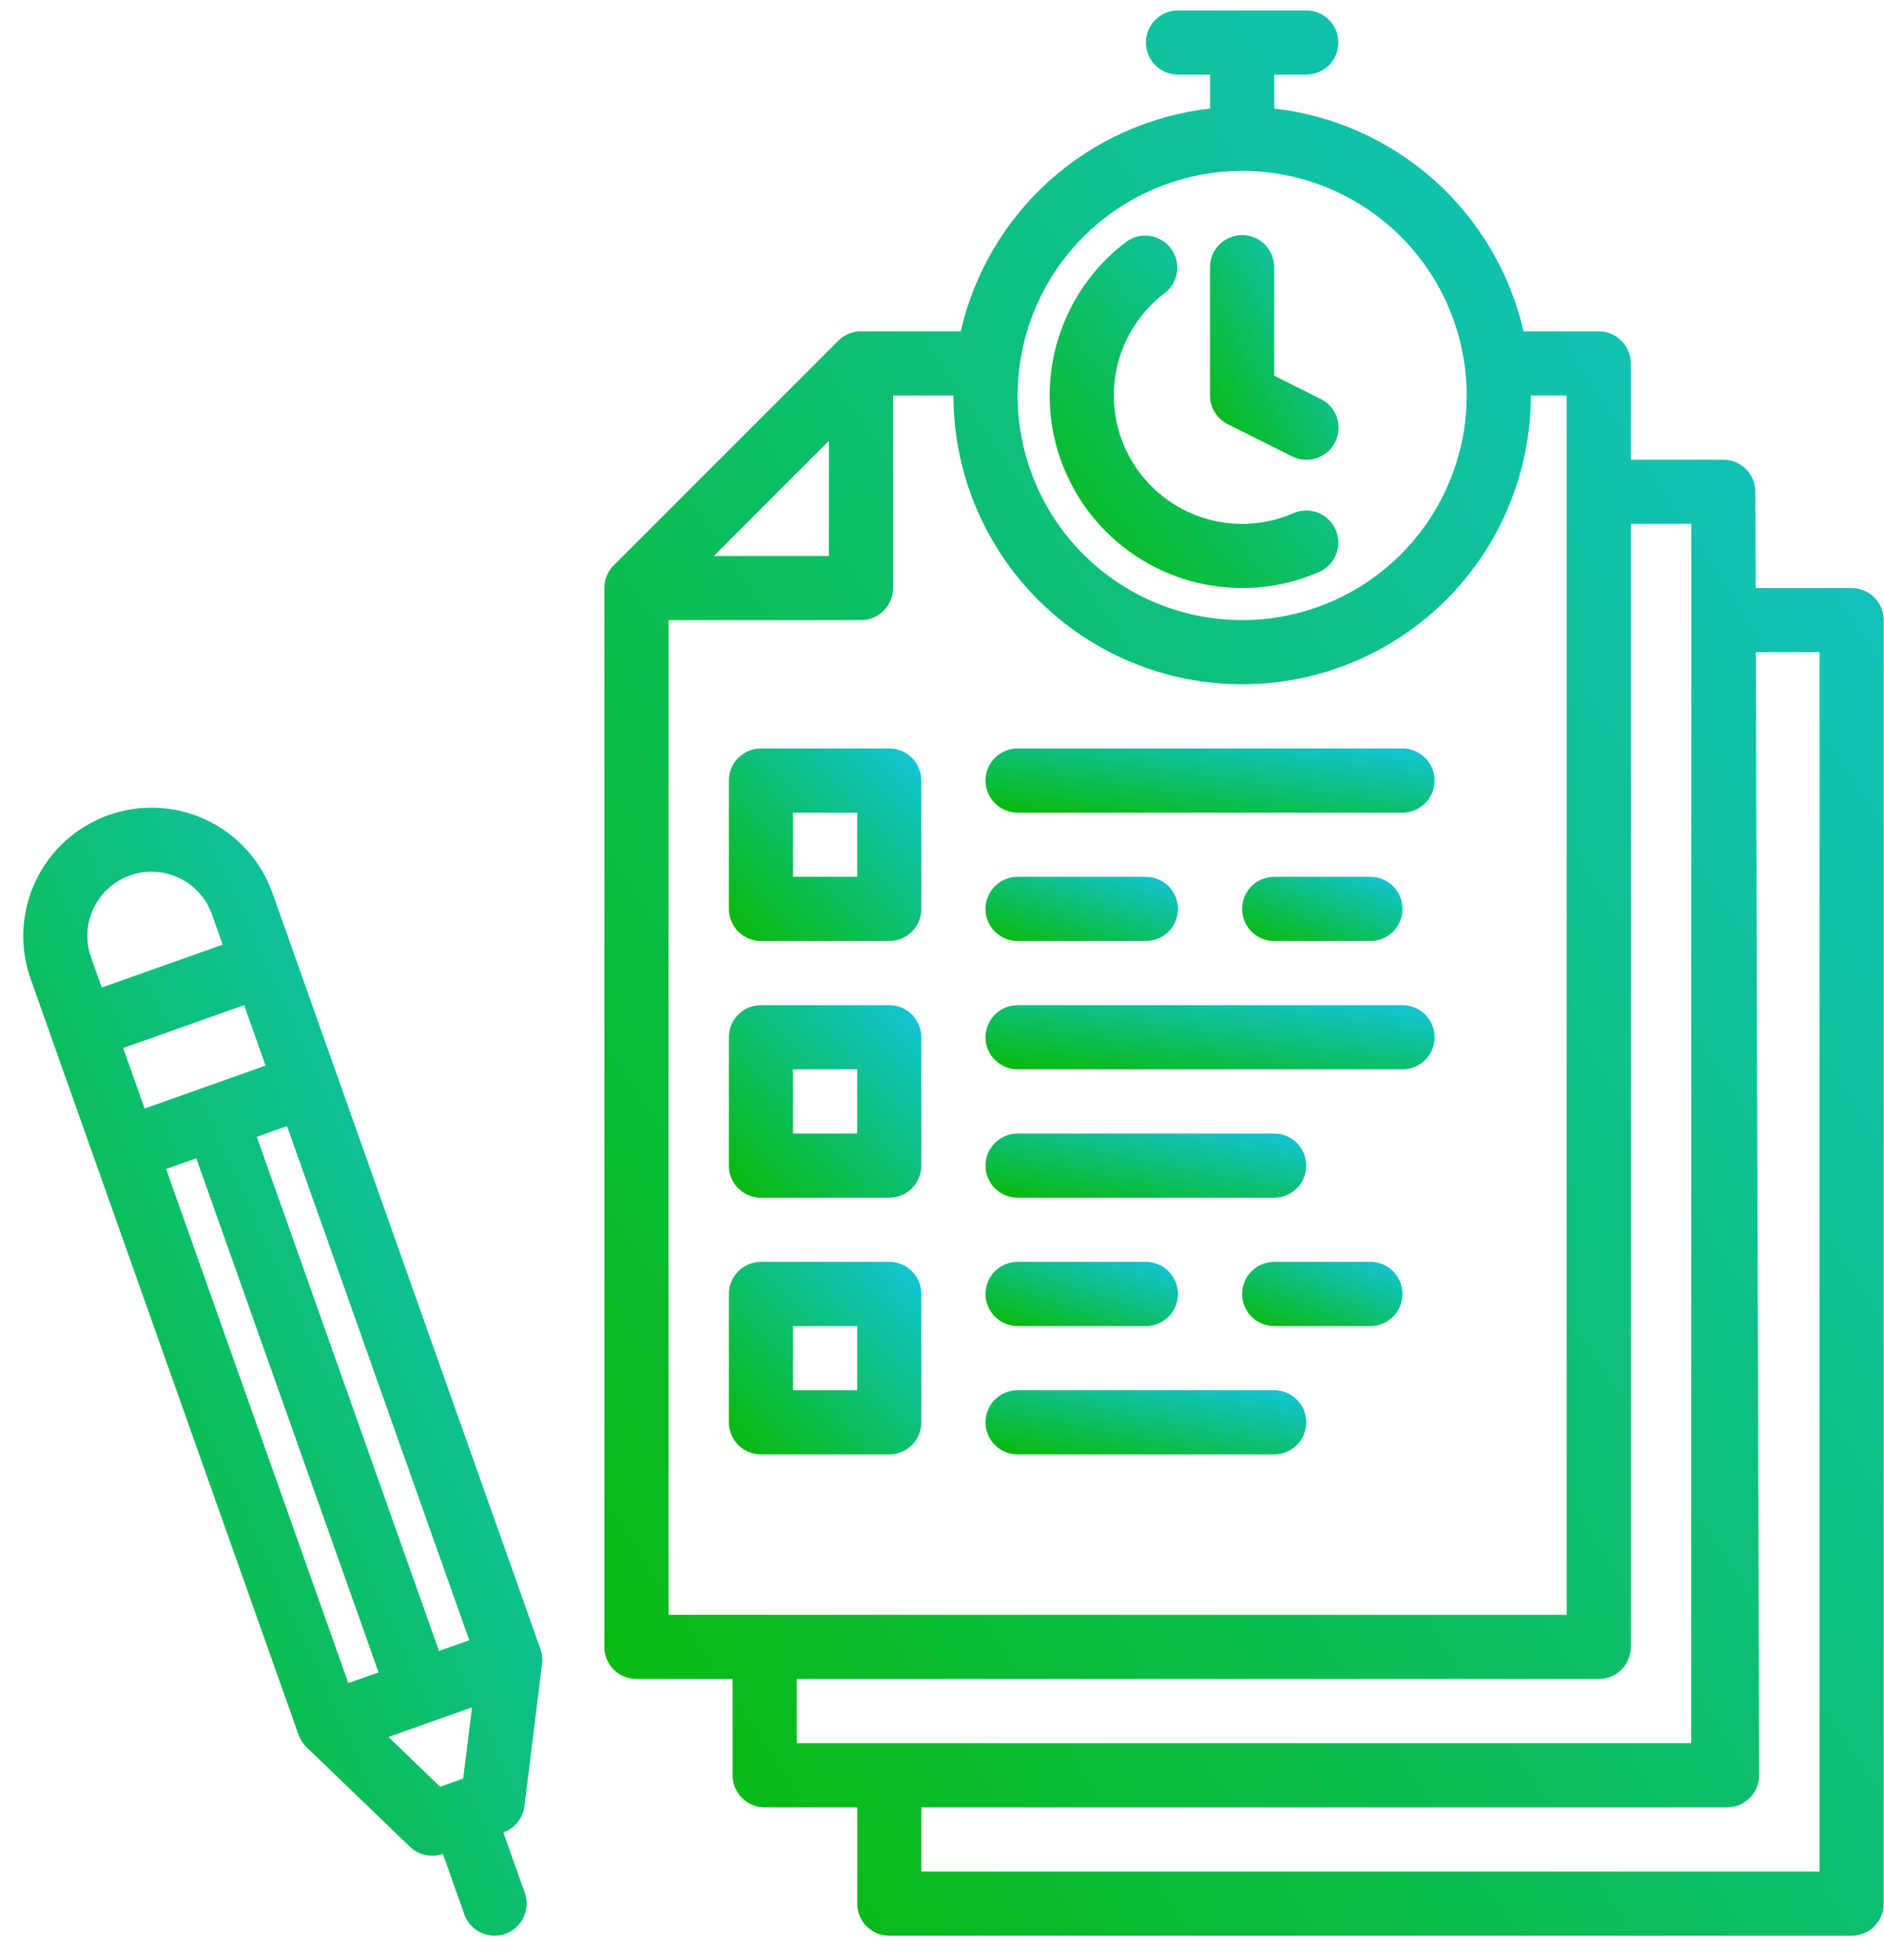
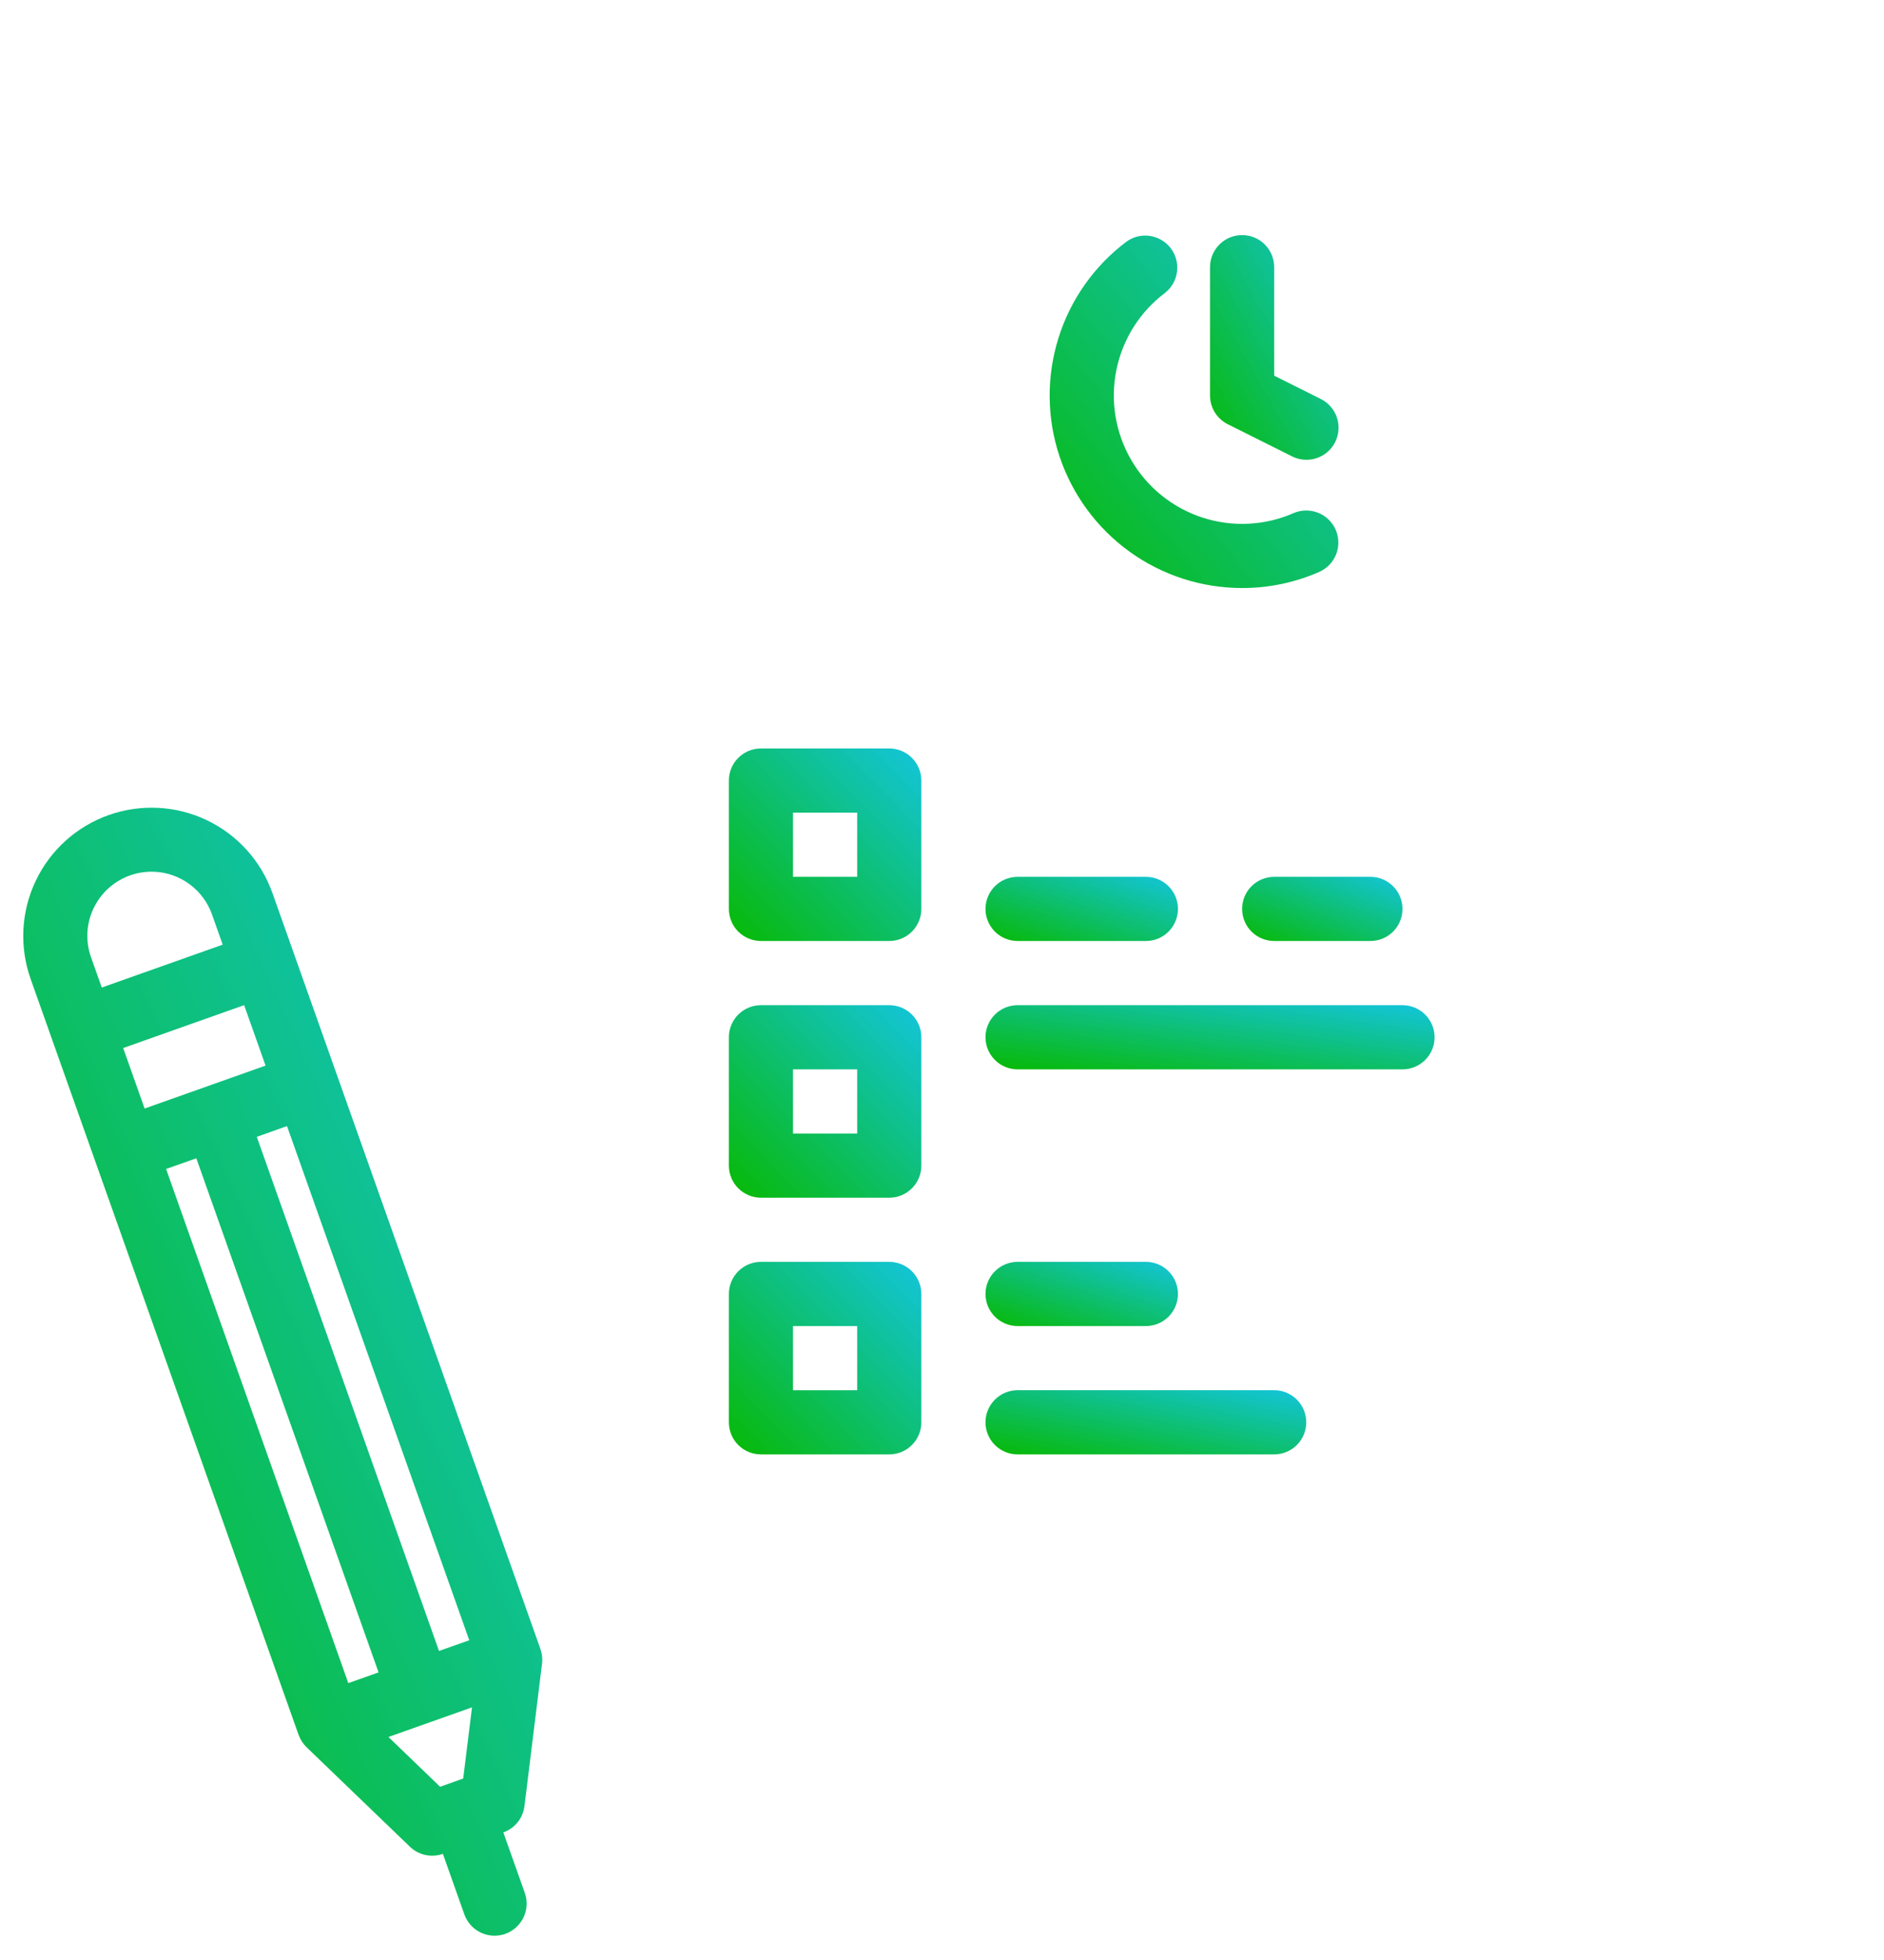
<svg xmlns="http://www.w3.org/2000/svg" width="50" height="52" viewBox="0 0 50 52" fill="none">
  <path d="M20.195 24.965H23.6C23.826 24.965 24.043 24.876 24.202 24.716C24.362 24.556 24.452 24.34 24.452 24.114V20.709C24.452 20.483 24.362 20.266 24.202 20.107C24.043 19.947 23.826 19.857 23.6 19.857H20.195C19.969 19.857 19.753 19.947 19.593 20.107C19.433 20.266 19.344 20.483 19.344 20.709V24.114C19.344 24.34 19.433 24.556 19.593 24.716C19.753 24.876 19.969 24.965 20.195 24.965ZM21.046 21.56H22.749V23.263H21.046V21.56Z" fill="url(#paint0_linear)" />
  <path d="M20.195 31.776H23.6C23.826 31.776 24.043 31.686 24.202 31.526C24.362 31.367 24.452 31.15 24.452 30.924V27.519C24.452 27.294 24.362 27.077 24.202 26.917C24.043 26.758 23.826 26.668 23.6 26.668H20.195C19.969 26.668 19.753 26.758 19.593 26.917C19.433 27.077 19.344 27.294 19.344 27.519V30.924C19.344 31.15 19.433 31.367 19.593 31.526C19.753 31.686 19.969 31.776 20.195 31.776ZM21.046 28.371H22.749V30.073H21.046V28.371Z" fill="url(#paint1_linear)" />
  <path d="M24.452 37.735V34.33C24.452 34.104 24.362 33.887 24.202 33.728C24.043 33.568 23.826 33.478 23.6 33.478H20.195C19.969 33.478 19.753 33.568 19.593 33.728C19.433 33.887 19.344 34.104 19.344 34.33V37.735C19.344 37.961 19.433 38.177 19.593 38.337C19.753 38.497 19.969 38.586 20.195 38.586H23.6C23.826 38.586 24.043 38.497 24.202 38.337C24.362 38.177 24.452 37.961 24.452 37.735ZM22.749 36.884H21.046V35.181H22.749V36.884Z" fill="url(#paint2_linear)" />
  <path d="M27.006 24.965H30.411C30.637 24.965 30.853 24.876 31.013 24.716C31.172 24.556 31.262 24.34 31.262 24.114C31.262 23.888 31.172 23.672 31.013 23.512C30.853 23.352 30.637 23.263 30.411 23.263H27.006C26.78 23.263 26.563 23.352 26.404 23.512C26.244 23.672 26.154 23.888 26.154 24.114C26.154 24.34 26.244 24.556 26.404 24.716C26.563 24.876 26.78 24.965 27.006 24.965Z" fill="url(#paint3_linear)" />
  <path d="M33.816 23.263C33.59 23.263 33.374 23.352 33.214 23.512C33.054 23.672 32.965 23.888 32.965 24.114C32.965 24.34 33.054 24.556 33.214 24.716C33.374 24.876 33.59 24.965 33.816 24.965H36.37C36.596 24.965 36.812 24.876 36.972 24.716C37.132 24.556 37.221 24.34 37.221 24.114C37.221 23.888 37.132 23.672 36.972 23.512C36.812 23.352 36.596 23.263 36.37 23.263H33.816Z" fill="url(#paint4_linear)" />
  <path d="M27.006 28.371H37.221C37.447 28.371 37.664 28.281 37.823 28.121C37.983 27.962 38.073 27.745 38.073 27.519C38.073 27.294 37.983 27.077 37.823 26.917C37.664 26.758 37.447 26.668 37.221 26.668H27.006C26.78 26.668 26.563 26.758 26.404 26.917C26.244 27.077 26.154 27.294 26.154 27.519C26.154 27.745 26.244 27.962 26.404 28.121C26.563 28.281 26.78 28.371 27.006 28.371Z" fill="url(#paint5_linear)" />
-   <path d="M27.006 21.56H37.221C37.447 21.56 37.664 21.47 37.823 21.311C37.983 21.151 38.073 20.934 38.073 20.709C38.073 20.483 37.983 20.266 37.823 20.107C37.664 19.947 37.447 19.857 37.221 19.857H27.006C26.78 19.857 26.563 19.947 26.404 20.107C26.244 20.266 26.154 20.483 26.154 20.709C26.154 20.934 26.244 21.151 26.404 21.311C26.563 21.47 26.78 21.56 27.006 21.56Z" fill="url(#paint6_linear)" />
-   <path d="M27.006 31.776H33.816C34.042 31.776 34.258 31.686 34.418 31.526C34.578 31.367 34.667 31.15 34.667 30.924C34.667 30.699 34.578 30.482 34.418 30.323C34.258 30.163 34.042 30.073 33.816 30.073H27.006C26.78 30.073 26.563 30.163 26.404 30.323C26.244 30.482 26.154 30.699 26.154 30.924C26.154 31.15 26.244 31.367 26.404 31.526C26.563 31.686 26.78 31.776 27.006 31.776Z" fill="url(#paint7_linear)" />
  <path d="M27.006 35.181H30.411C30.637 35.181 30.853 35.091 31.013 34.932C31.172 34.772 31.262 34.556 31.262 34.33C31.262 34.104 31.172 33.887 31.013 33.728C30.853 33.568 30.637 33.478 30.411 33.478H27.006C26.78 33.478 26.563 33.568 26.404 33.728C26.244 33.887 26.154 34.104 26.154 34.33C26.154 34.556 26.244 34.772 26.404 34.932C26.563 35.091 26.78 35.181 27.006 35.181Z" fill="url(#paint8_linear)" />
-   <path d="M36.37 33.478H33.816C33.59 33.478 33.374 33.568 33.214 33.728C33.054 33.887 32.965 34.104 32.965 34.33C32.965 34.556 33.054 34.772 33.214 34.932C33.374 35.091 33.59 35.181 33.816 35.181H36.37C36.596 35.181 36.812 35.091 36.972 34.932C37.132 34.772 37.221 34.556 37.221 34.33C37.221 34.104 37.132 33.887 36.972 33.728C36.812 33.568 36.596 33.478 36.37 33.478Z" fill="url(#paint9_linear)" />
  <path d="M27.006 38.586H33.816C34.042 38.586 34.258 38.496 34.418 38.337C34.578 38.177 34.667 37.961 34.667 37.735C34.667 37.509 34.578 37.292 34.418 37.133C34.258 36.973 34.042 36.883 33.816 36.883H27.006C26.78 36.883 26.563 36.973 26.404 37.133C26.244 37.292 26.154 37.509 26.154 37.735C26.154 37.961 26.244 38.177 26.404 38.337C26.563 38.496 26.78 38.586 27.006 38.586Z" fill="url(#paint10_linear)" />
  <path d="M32.584 11.255L34.286 12.106C34.387 12.157 34.496 12.188 34.608 12.196C34.72 12.205 34.832 12.191 34.939 12.156C35.046 12.121 35.145 12.065 35.23 11.992C35.315 11.918 35.384 11.829 35.435 11.728C35.485 11.628 35.515 11.518 35.522 11.406C35.53 11.294 35.516 11.181 35.48 11.075C35.444 10.969 35.387 10.87 35.313 10.786C35.239 10.701 35.149 10.633 35.048 10.583L33.816 9.967V7.088C33.816 6.862 33.726 6.646 33.567 6.486C33.407 6.326 33.19 6.237 32.965 6.237C32.739 6.237 32.522 6.326 32.363 6.486C32.203 6.646 32.113 6.862 32.113 7.088V10.493C32.113 10.651 32.157 10.806 32.24 10.941C32.324 11.075 32.442 11.184 32.584 11.255Z" fill="url(#paint11_linear)" />
  <path d="M32.965 15.601C33.669 15.602 34.364 15.457 35.008 15.175C35.111 15.13 35.203 15.066 35.281 14.985C35.358 14.905 35.419 14.81 35.46 14.706C35.501 14.602 35.521 14.491 35.519 14.379C35.517 14.267 35.492 14.157 35.448 14.054C35.403 13.952 35.338 13.859 35.258 13.782C35.177 13.704 35.082 13.643 34.978 13.602C34.874 13.562 34.763 13.542 34.651 13.544C34.539 13.546 34.429 13.57 34.327 13.615C33.561 13.949 32.7 13.989 31.907 13.73C31.113 13.47 30.443 12.928 30.023 12.206C29.602 11.485 29.462 10.634 29.628 9.816C29.794 8.998 30.254 8.269 30.922 7.768C31.096 7.63 31.209 7.43 31.237 7.21C31.265 6.99 31.207 6.768 31.074 6.59C30.941 6.413 30.743 6.295 30.524 6.26C30.305 6.226 30.081 6.279 29.901 6.407C29.043 7.05 28.409 7.947 28.09 8.97C27.77 9.993 27.78 11.091 28.119 12.108C28.459 13.125 29.109 14.01 29.979 14.637C30.848 15.264 31.893 15.601 32.965 15.601Z" fill="url(#paint12_linear)" />
-   <path d="M49.14 15.601H46.594L46.586 13.044C46.586 12.819 46.496 12.603 46.336 12.444C46.176 12.285 45.96 12.196 45.735 12.196H43.281V9.642C43.281 9.416 43.191 9.199 43.032 9.04C42.872 8.88 42.655 8.79 42.43 8.79H40.434C40.078 7.242 39.251 5.841 38.066 4.782C36.88 3.724 35.396 3.059 33.817 2.88V1.98H34.668C34.894 1.98 35.11 1.89 35.27 1.731C35.43 1.571 35.519 1.354 35.519 1.129C35.519 0.903 35.43 0.686 35.27 0.527C35.11 0.367 34.894 0.277 34.668 0.277H31.263C31.037 0.277 30.82 0.367 30.661 0.527C30.501 0.686 30.412 0.903 30.412 1.129C30.412 1.354 30.501 1.571 30.661 1.731C30.82 1.89 31.037 1.98 31.263 1.98H32.114V2.88C30.535 3.059 29.05 3.724 27.865 4.782C26.68 5.841 25.852 7.242 25.497 8.79H22.849C22.738 8.79 22.627 8.812 22.524 8.855C22.42 8.898 22.327 8.961 22.247 9.04L16.288 14.999C16.209 15.078 16.147 15.172 16.104 15.275C16.061 15.378 16.039 15.489 16.039 15.601V43.694C16.039 43.92 16.129 44.136 16.288 44.296C16.448 44.456 16.665 44.545 16.89 44.545H19.444V47.099C19.444 47.325 19.534 47.542 19.694 47.701C19.853 47.861 20.07 47.951 20.296 47.951H22.75V50.505C22.75 50.73 22.839 50.947 22.999 51.106C23.159 51.266 23.375 51.356 23.601 51.356H49.14C49.366 51.356 49.583 51.266 49.742 51.106C49.902 50.947 49.992 50.73 49.992 50.505V16.452C49.992 16.226 49.902 16.01 49.742 15.85C49.583 15.691 49.366 15.601 49.14 15.601ZM32.965 4.534C34.144 4.534 35.296 4.883 36.276 5.538C37.256 6.193 38.02 7.124 38.471 8.213C38.922 9.301 39.04 10.5 38.81 11.656C38.58 12.812 38.013 13.873 37.179 14.707C36.346 15.54 35.284 16.108 34.128 16.338C32.972 16.568 31.774 16.45 30.685 15.999C29.596 15.547 28.665 14.784 28.011 13.804C27.356 12.824 27.006 11.672 27.006 10.493C27.008 8.913 27.636 7.398 28.754 6.281C29.871 5.164 31.386 4.536 32.965 4.534ZM21.998 11.697V14.75H18.946L21.998 11.697ZM17.742 42.843V16.452H22.849C23.075 16.452 23.292 16.363 23.451 16.203C23.611 16.043 23.701 15.827 23.701 15.601V10.493H25.304C25.304 12.525 26.111 14.474 27.548 15.911C28.985 17.348 30.933 18.155 32.965 18.155C34.997 18.155 36.946 17.348 38.383 15.911C39.82 14.474 40.627 12.525 40.627 10.493H41.578V42.843H17.742ZM21.147 46.248V44.545H42.43C42.655 44.545 42.872 44.456 43.032 44.296C43.191 44.136 43.281 43.92 43.281 43.694V13.898H44.886L44.884 46.248H21.147ZM48.289 49.653H24.452V47.951H45.835C45.947 47.951 46.058 47.928 46.161 47.886C46.265 47.843 46.359 47.78 46.438 47.7C46.517 47.621 46.579 47.527 46.622 47.423C46.665 47.32 46.687 47.209 46.686 47.097L46.599 17.303H48.289V49.653Z" fill="url(#paint13_linear)" />
  <path d="M14.343 43.75L7.23 23.691C6.927 22.841 6.3 22.146 5.485 21.758C4.67 21.371 3.735 21.323 2.884 21.624C2.034 21.926 1.338 22.552 0.949 23.367C0.561 24.181 0.511 25.116 0.811 25.967L7.924 46.026C7.926 46.032 7.929 46.036 7.931 46.042C7.975 46.16 8.045 46.267 8.136 46.355L10.879 48.995C10.993 49.105 11.135 49.18 11.289 49.214C11.444 49.247 11.605 49.237 11.754 49.184L12.323 50.789C12.398 51.002 12.555 51.176 12.759 51.273C12.963 51.37 13.197 51.382 13.41 51.307C13.622 51.231 13.796 51.074 13.894 50.87C13.991 50.667 14.003 50.432 13.928 50.22L13.358 48.615C13.507 48.562 13.639 48.469 13.738 48.346C13.837 48.222 13.899 48.074 13.919 47.917L14.385 44.139C14.402 44.008 14.387 43.875 14.343 43.751L14.343 43.75ZM9.244 44.654L4.408 31.014L5.21 30.73L10.047 44.37L9.244 44.654ZM3.838 29.41L3.269 27.805L6.479 26.667L7.048 28.271L3.838 29.41ZM11.651 43.801L6.815 30.161L7.617 29.876L12.454 43.517L11.651 43.801ZM2.484 24.097C2.628 23.793 2.86 23.538 3.15 23.366C3.439 23.194 3.773 23.111 4.109 23.129C4.445 23.146 4.769 23.263 5.039 23.464C5.309 23.666 5.513 23.942 5.626 24.26L5.91 25.062L2.701 26.2L2.416 25.398C2.341 25.187 2.308 24.964 2.32 24.741C2.331 24.517 2.387 24.298 2.484 24.097ZM10.309 46.083L12.527 45.297L12.293 47.186L11.68 47.404L10.309 46.083Z" fill="url(#paint14_linear)" />
  <defs>
    <linearGradient id="paint0_linear" x1="24.452" y1="19.857" x2="19.254" y2="24.994" gradientUnits="userSpaceOnUse">
      <stop stop-color="#13C5DD" />
      <stop offset="1" stop-color="#07B900" />
    </linearGradient>
    <linearGradient id="paint1_linear" x1="24.452" y1="26.668" x2="19.254" y2="31.805" gradientUnits="userSpaceOnUse">
      <stop stop-color="#13C5DD" />
      <stop offset="1" stop-color="#07B900" />
    </linearGradient>
    <linearGradient id="paint2_linear" x1="24.452" y1="33.478" x2="19.254" y2="38.615" gradientUnits="userSpaceOnUse">
      <stop stop-color="#13C5DD" />
      <stop offset="1" stop-color="#07B900" />
    </linearGradient>
    <linearGradient id="paint3_linear" x1="31.262" y1="23.263" x2="30.213" y2="26.374" gradientUnits="userSpaceOnUse">
      <stop stop-color="#13C5DD" />
      <stop offset="1" stop-color="#07B900" />
    </linearGradient>
    <linearGradient id="paint4_linear" x1="37.221" y1="23.263" x2="36.016" y2="26.24" gradientUnits="userSpaceOnUse">
      <stop stop-color="#13C5DD" />
      <stop offset="1" stop-color="#07B900" />
    </linearGradient>
    <linearGradient id="paint5_linear" x1="38.073" y1="26.668" x2="37.582" y2="30.062" gradientUnits="userSpaceOnUse">
      <stop stop-color="#13C5DD" />
      <stop offset="1" stop-color="#07B900" />
    </linearGradient>
    <linearGradient id="paint6_linear" x1="38.073" y1="19.857" x2="37.582" y2="23.252" gradientUnits="userSpaceOnUse">
      <stop stop-color="#13C5DD" />
      <stop offset="1" stop-color="#07B900" />
    </linearGradient>
    <linearGradient id="paint7_linear" x1="34.667" y1="30.073" x2="33.994" y2="33.402" gradientUnits="userSpaceOnUse">
      <stop stop-color="#13C5DD" />
      <stop offset="1" stop-color="#07B900" />
    </linearGradient>
    <linearGradient id="paint8_linear" x1="31.262" y1="33.478" x2="30.213" y2="36.59" gradientUnits="userSpaceOnUse">
      <stop stop-color="#13C5DD" />
      <stop offset="1" stop-color="#07B900" />
    </linearGradient>
    <linearGradient id="paint9_linear" x1="37.221" y1="33.478" x2="36.016" y2="36.456" gradientUnits="userSpaceOnUse">
      <stop stop-color="#13C5DD" />
      <stop offset="1" stop-color="#07B900" />
    </linearGradient>
    <linearGradient id="paint10_linear" x1="34.667" y1="36.883" x2="33.994" y2="40.212" gradientUnits="userSpaceOnUse">
      <stop stop-color="#13C5DD" />
      <stop offset="1" stop-color="#07B900" />
    </linearGradient>
    <linearGradient id="paint11_linear" x1="35.525" y1="6.237" x2="30.325" y2="9.177" gradientUnits="userSpaceOnUse">
      <stop stop-color="#13C5DD" />
      <stop offset="1" stop-color="#07B900" />
    </linearGradient>
    <linearGradient id="paint12_linear" x1="35.519" y1="6.25" x2="26.211" y2="13.787" gradientUnits="userSpaceOnUse">
      <stop stop-color="#13C5DD" />
      <stop offset="1" stop-color="#07B900" />
    </linearGradient>
    <linearGradient id="paint13_linear" x1="49.992" y1="0.277" x2="2.285" y2="31.619" gradientUnits="userSpaceOnUse">
      <stop stop-color="#13C5DD" />
      <stop offset="1" stop-color="#07B900" />
    </linearGradient>
    <linearGradient id="paint14_linear" x1="14.392" y1="21.428" x2="-8.566" y2="31.872" gradientUnits="userSpaceOnUse">
      <stop stop-color="#13C5DD" />
      <stop offset="1" stop-color="#07B900" />
    </linearGradient>
  </defs>
</svg>